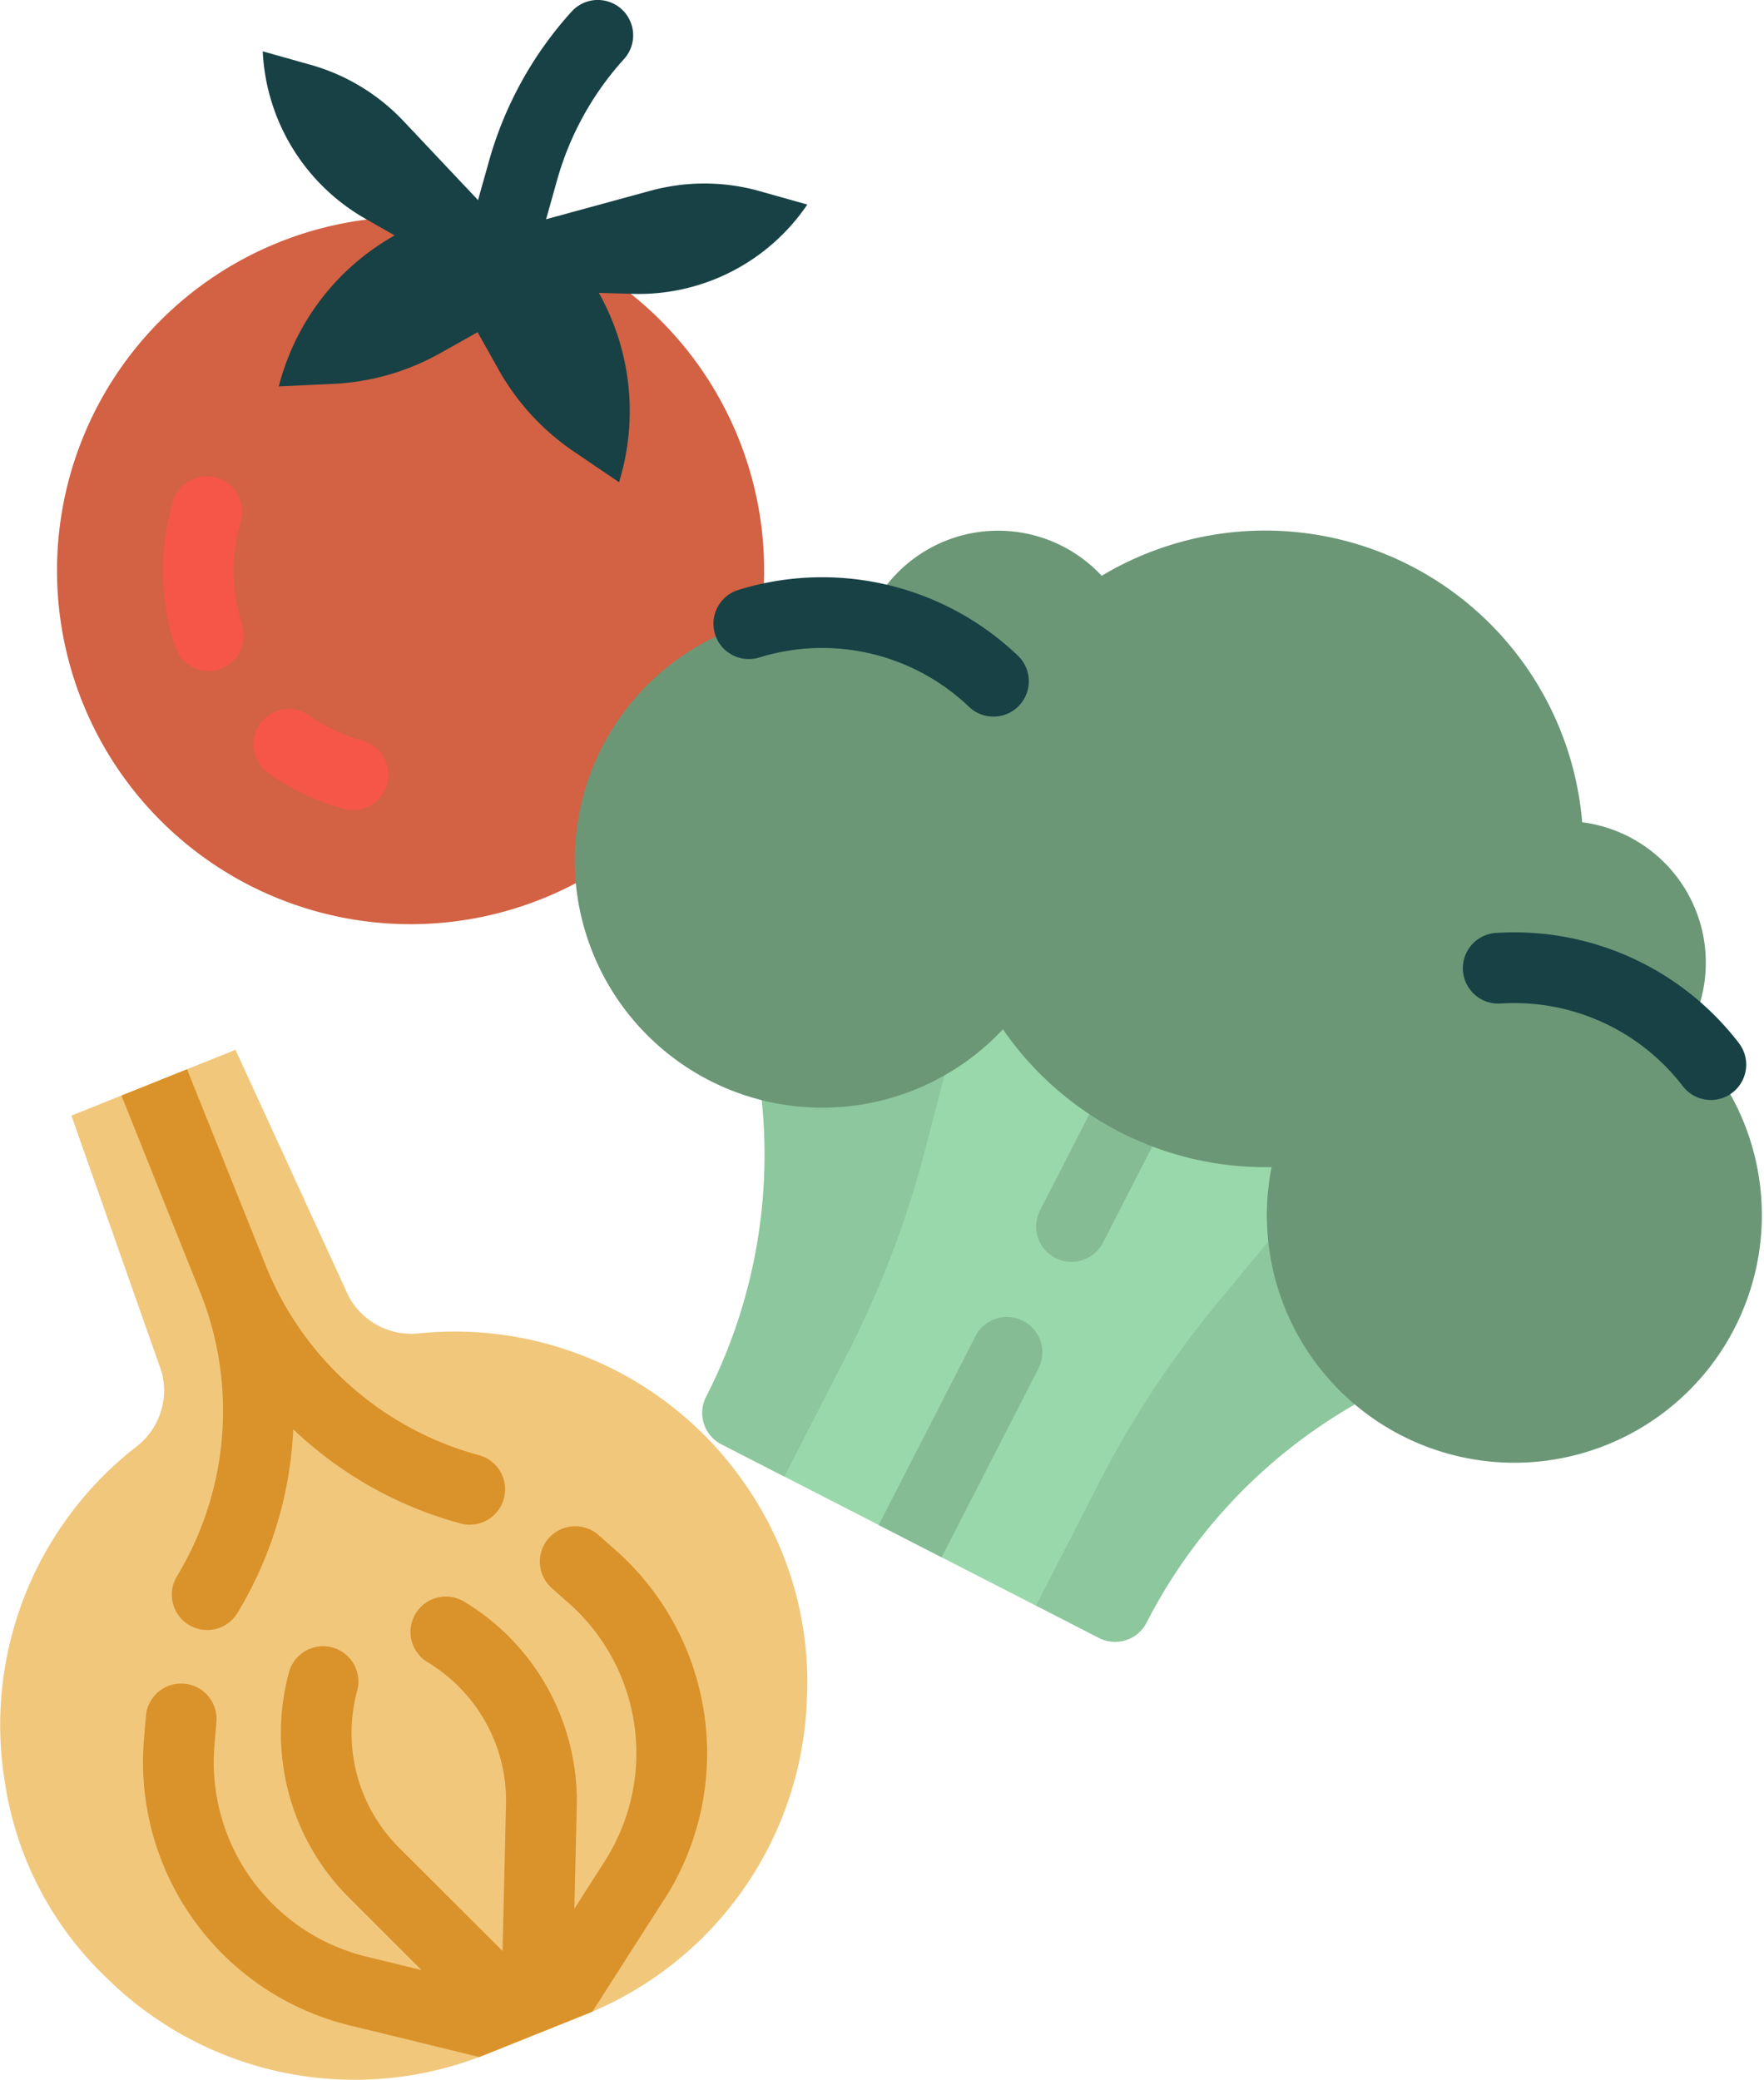
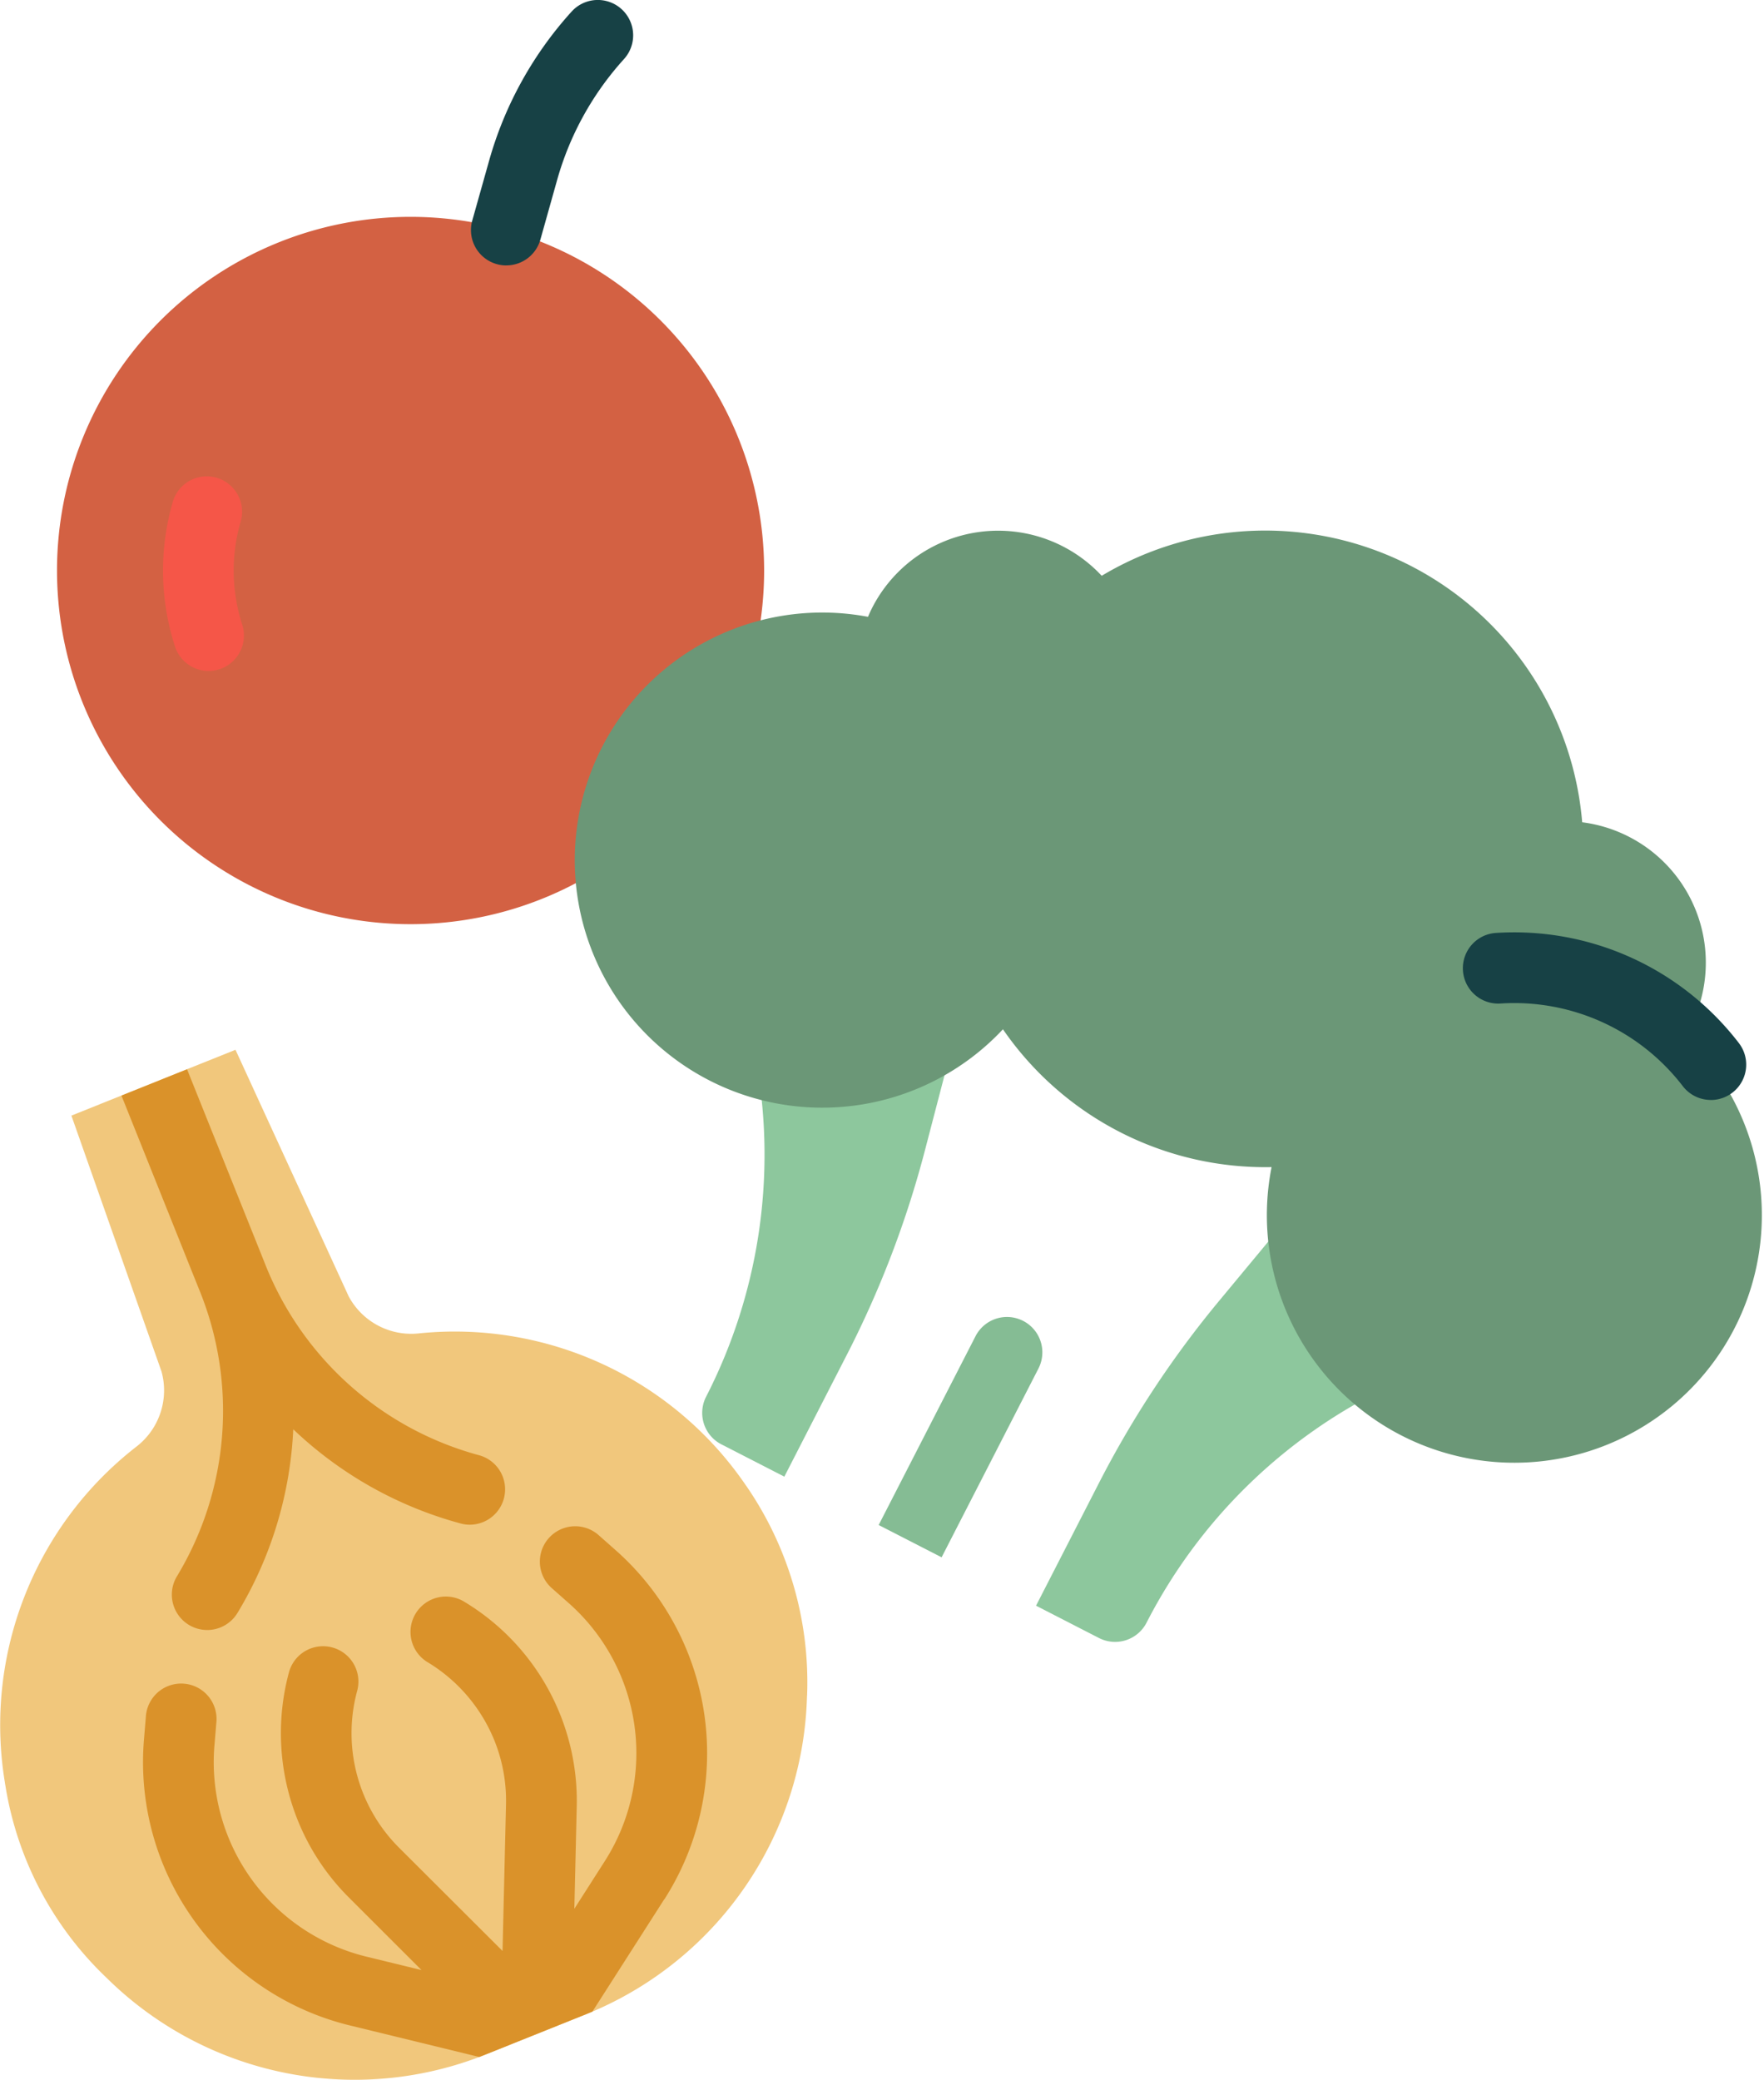
<svg xmlns="http://www.w3.org/2000/svg" width="153" height="180.334" viewBox="0 0 153 180.334">
  <g id="Grupo_53" data-name="Grupo 53" transform="translate(-390 -364)">
-     <path id="Trazado_191" data-name="Trazado 191" d="M574.16,547.466l-3.067,9.2-26.162,25.767-8.183-4.2-5.459-2.8-8.187-4.2L531.228,526l18.4,3.067Zm0,0" transform="translate(-65.073 -79.201)" fill="#99d8aa" />
    <path id="Trazado_192" data-name="Trazado 192" d="M513.909,534.392a45.99,45.99,0,0,1-4.408,28.756,3.067,3.067,0,0,0,1.33,4.129l5.456,2.8,5.452-10.627a86.782,86.782,0,0,0,6.748-17.687l4.733-18.142Zm0,0" transform="translate(-58.258 -78.036)" fill="#8dc79d" />
    <path id="Trazado_193" data-name="Trazado 193" d="M596.179,578.442A46.008,46.008,0,0,0,575.4,598.8a3.066,3.066,0,0,1-4.127,1.33l-3.829-1.965-1.629-.837,5.451-10.627a86.718,86.718,0,0,1,10.425-15.8l11.973-14.43Zm0,0" transform="translate(-85.954 -94.099)" fill="#8dc79d" />
    <path id="Trazado_194" data-name="Trazado 194" d="M461.008,431.455a30.666,30.666,0,1,1-30.666-30.666,30.667,30.667,0,0,1,30.666,30.666Zm0,0" transform="translate(-4.731 -17.986)" fill="#d36143" />
    <path id="Trazado_195" data-name="Trazado 195" d="M421.62,461.754a3.067,3.067,0,0,1-2.917-2.124,21.379,21.379,0,0,1-.229-12.4,3.067,3.067,0,1,1,5.9,1.661,15.263,15.263,0,0,0,.161,8.85,3.069,3.069,0,0,1-2.919,4.011Zm0,0" transform="translate(-13.526 -39.574)" fill="#f55648" />
-     <path id="Trazado_196" data-name="Trazado 196" d="M441.621,493.025a3.072,3.072,0,0,1-.831-.113,21.388,21.388,0,0,1-6.556-3.115,3.067,3.067,0,0,1,3.534-5.013,15.309,15.309,0,0,0,4.684,2.224,3.066,3.066,0,0,1-.828,6.017Zm0,0" transform="translate(-20.99 -58.777)" fill="#f55648" />
    <path id="Trazado_197" data-name="Trazado 197" d="M472.992,387.016a3.066,3.066,0,0,1-2.953-3.9l1.466-5.207A32.253,32.253,0,0,1,478.658,365a3.065,3.065,0,1,1,4.536,4.125,26.122,26.122,0,0,0-5.786,10.444l-1.463,5.207a3.067,3.067,0,0,1-2.953,2.236Zm0,0" transform="translate(-39.075 0)" fill="#174145" />
    <path id="Trazado_198" data-name="Trazado 198" d="M460.016,598.06c-.006.142-.01.287-.018.429A30.579,30.579,0,0,1,441.4,625.5c-.188.08-.379.159-.571.237l-8.663,3.472c-.2.078-.387.154-.583.228a30.591,30.591,0,0,1-32.116-6.662l-.413-.4A29.418,29.418,0,0,1,390.5,606.01c-.022-.134-.046-.268-.064-.4A30.565,30.565,0,0,1,401.862,576.5a6.155,6.155,0,0,0,2.384-4.863,6.064,6.064,0,0,0-.226-1.649l-7.812-22.179,4.34-1.741,5.692-2.284,4.2-1.683,9.817,21.378a6.158,6.158,0,0,0,6.058,3.216,30.573,30.573,0,0,1,28.374,13.145l.106.15a30.033,30.033,0,0,1,5.225,18.068Zm0,0" transform="translate(-0.015 -87.074)" fill="#f1c77c" />
    <rect id="Rectángulo_41" data-name="Rectángulo 41" width="153" height="180" transform="translate(390 364)" fill="none" />
    <path id="Trazado_199" data-name="Trazado 199" d="M443.781,582.616a3.07,3.07,0,0,1-2.963,2.274,2.942,2.942,0,0,1-.793-.108,33.811,33.811,0,0,1-14.514-8.167,33.743,33.743,0,0,1-4.84,15.93,3.068,3.068,0,0,1-5.245-3.185,27.734,27.734,0,0,0,2.029-24.6l-1.144-2.845v-.006l-5.7-14.227L416.3,545.4v0l6.466,16.124.38.954a27.731,27.731,0,0,0,18.464,16.383,3.063,3.063,0,0,1,2.17,3.756Zm0,0" transform="translate(-10.076 -88.683)" fill="#da922a" />
    <path id="Trazado_200" data-name="Trazado 200" d="M459.478,655.257,453.245,665c-.188.08-.379.159-.571.237l-8.663,3.472c-.2.078-.387.154-.583.228L432.2,666.2a23.5,23.5,0,0,1-17.855-24.756l.168-2.026a3.068,3.068,0,1,1,6.115.5l-.17,2.029a17.36,17.36,0,0,0,13.195,18.292l4.768,1.162-6.289-6.283a20.006,20.006,0,0,1-4.466-6.758,20.253,20.253,0,0,1-.758-12.72,3.066,3.066,0,1,1,5.922,1.588,14.027,14.027,0,0,0,3.633,13.552l8.986,8.964.3-12.688a13.969,13.969,0,0,0-1-5.547,14.124,14.124,0,0,0-5.73-6.762,3.067,3.067,0,1,1,3.182-5.241,20.151,20.151,0,0,1,9.683,17.695l-.208,8.886,2.645-4.137a17.369,17.369,0,0,0-3.1-22.341l-1.526-1.349a3.067,3.067,0,0,1,4.071-4.588l1.526,1.35a23.5,23.5,0,0,1,4.2,30.233Zm0,0" transform="translate(-11.861 -126.576)" fill="#da922a" />
    <path id="Trazado_201" data-name="Trazado 201" d="M552.975,591.9l-8.4,16.371-5.459-2.8,8.4-16.372a3.067,3.067,0,0,1,5.459,2.8Zm0,0" transform="translate(-72.905 -109.236)" fill="#85bc94" />
-     <path id="Trazado_202" data-name="Trazado 202" d="M568.9,564.345a3.066,3.066,0,0,1-2.725-4.466l4.2-8.186a3.066,3.066,0,1,1,5.457,2.8l-4.2,8.187a3.068,3.068,0,0,1-2.731,1.667Zm0,0" transform="translate(-85.967 -90.93)" fill="#85bc94" />
-     <path id="Trazado_203" data-name="Trazado 203" d="M453.223,397.062l-3.254,1.825a20.921,20.921,0,0,1-9.248,2.653l-4.75.225.142-.5a20.942,20.942,0,0,1,9.915-12.594l-2.56-1.462a17.665,17.665,0,0,1-8.882-14.5l4.147,1.166a17.651,17.651,0,0,1,8.068,4.886l8.913,9.447,12.53-3.418a17.69,17.69,0,0,1,9.431.038l4.145,1.166a17.662,17.662,0,0,1-15.137,7.743l-2.945-.086a20.94,20.94,0,0,1,1.9,15.914l-.144.508-3.935-2.67a20.936,20.936,0,0,1-6.509-7.085Zm0,0" transform="translate(-21.798 -4.257)" fill="#174145" />
    <path id="Trazado_204" data-name="Trazado 204" d="M583.855,497.845c.152-.249.3-.505.433-.77a12.27,12.27,0,0,0-9.372-17.769,27.593,27.593,0,0,0-41.675-21.372,12.273,12.273,0,0,0-19.9,2.757c-.135.266-.258.533-.371.8a21.466,21.466,0,1,0,11.705,35.765,27.632,27.632,0,0,0,23.3,11.951,21.466,21.466,0,1,0,35.875-11.364Zm0,0" transform="translate(-47.685 -44.007)" fill="#6b9777" />
-     <path id="Trazado_205" data-name="Trazado 205" d="M535.335,474.014a3.055,3.055,0,0,1-2.121-.85,18.443,18.443,0,0,0-18.188-4.276,3.066,3.066,0,1,1-1.82-5.856,24.575,24.575,0,0,1,24.249,5.7,3.067,3.067,0,0,1-2.12,5.283Zm0,0" transform="translate(-59.168 -47.877)" fill="#174145" />
    <path id="Trazado_206" data-name="Trazado 206" d="M659.717,536.7a3.066,3.066,0,0,1-2.438-1.2,18.43,18.43,0,0,0-15.842-7.16,3.067,3.067,0,0,1-.419-6.119,24.569,24.569,0,0,1,21.131,9.551,3.067,3.067,0,0,1-2.432,4.932Zm0,0" transform="translate(-121.325 -77.323)" fill="#174145" />
  </g>
</svg>